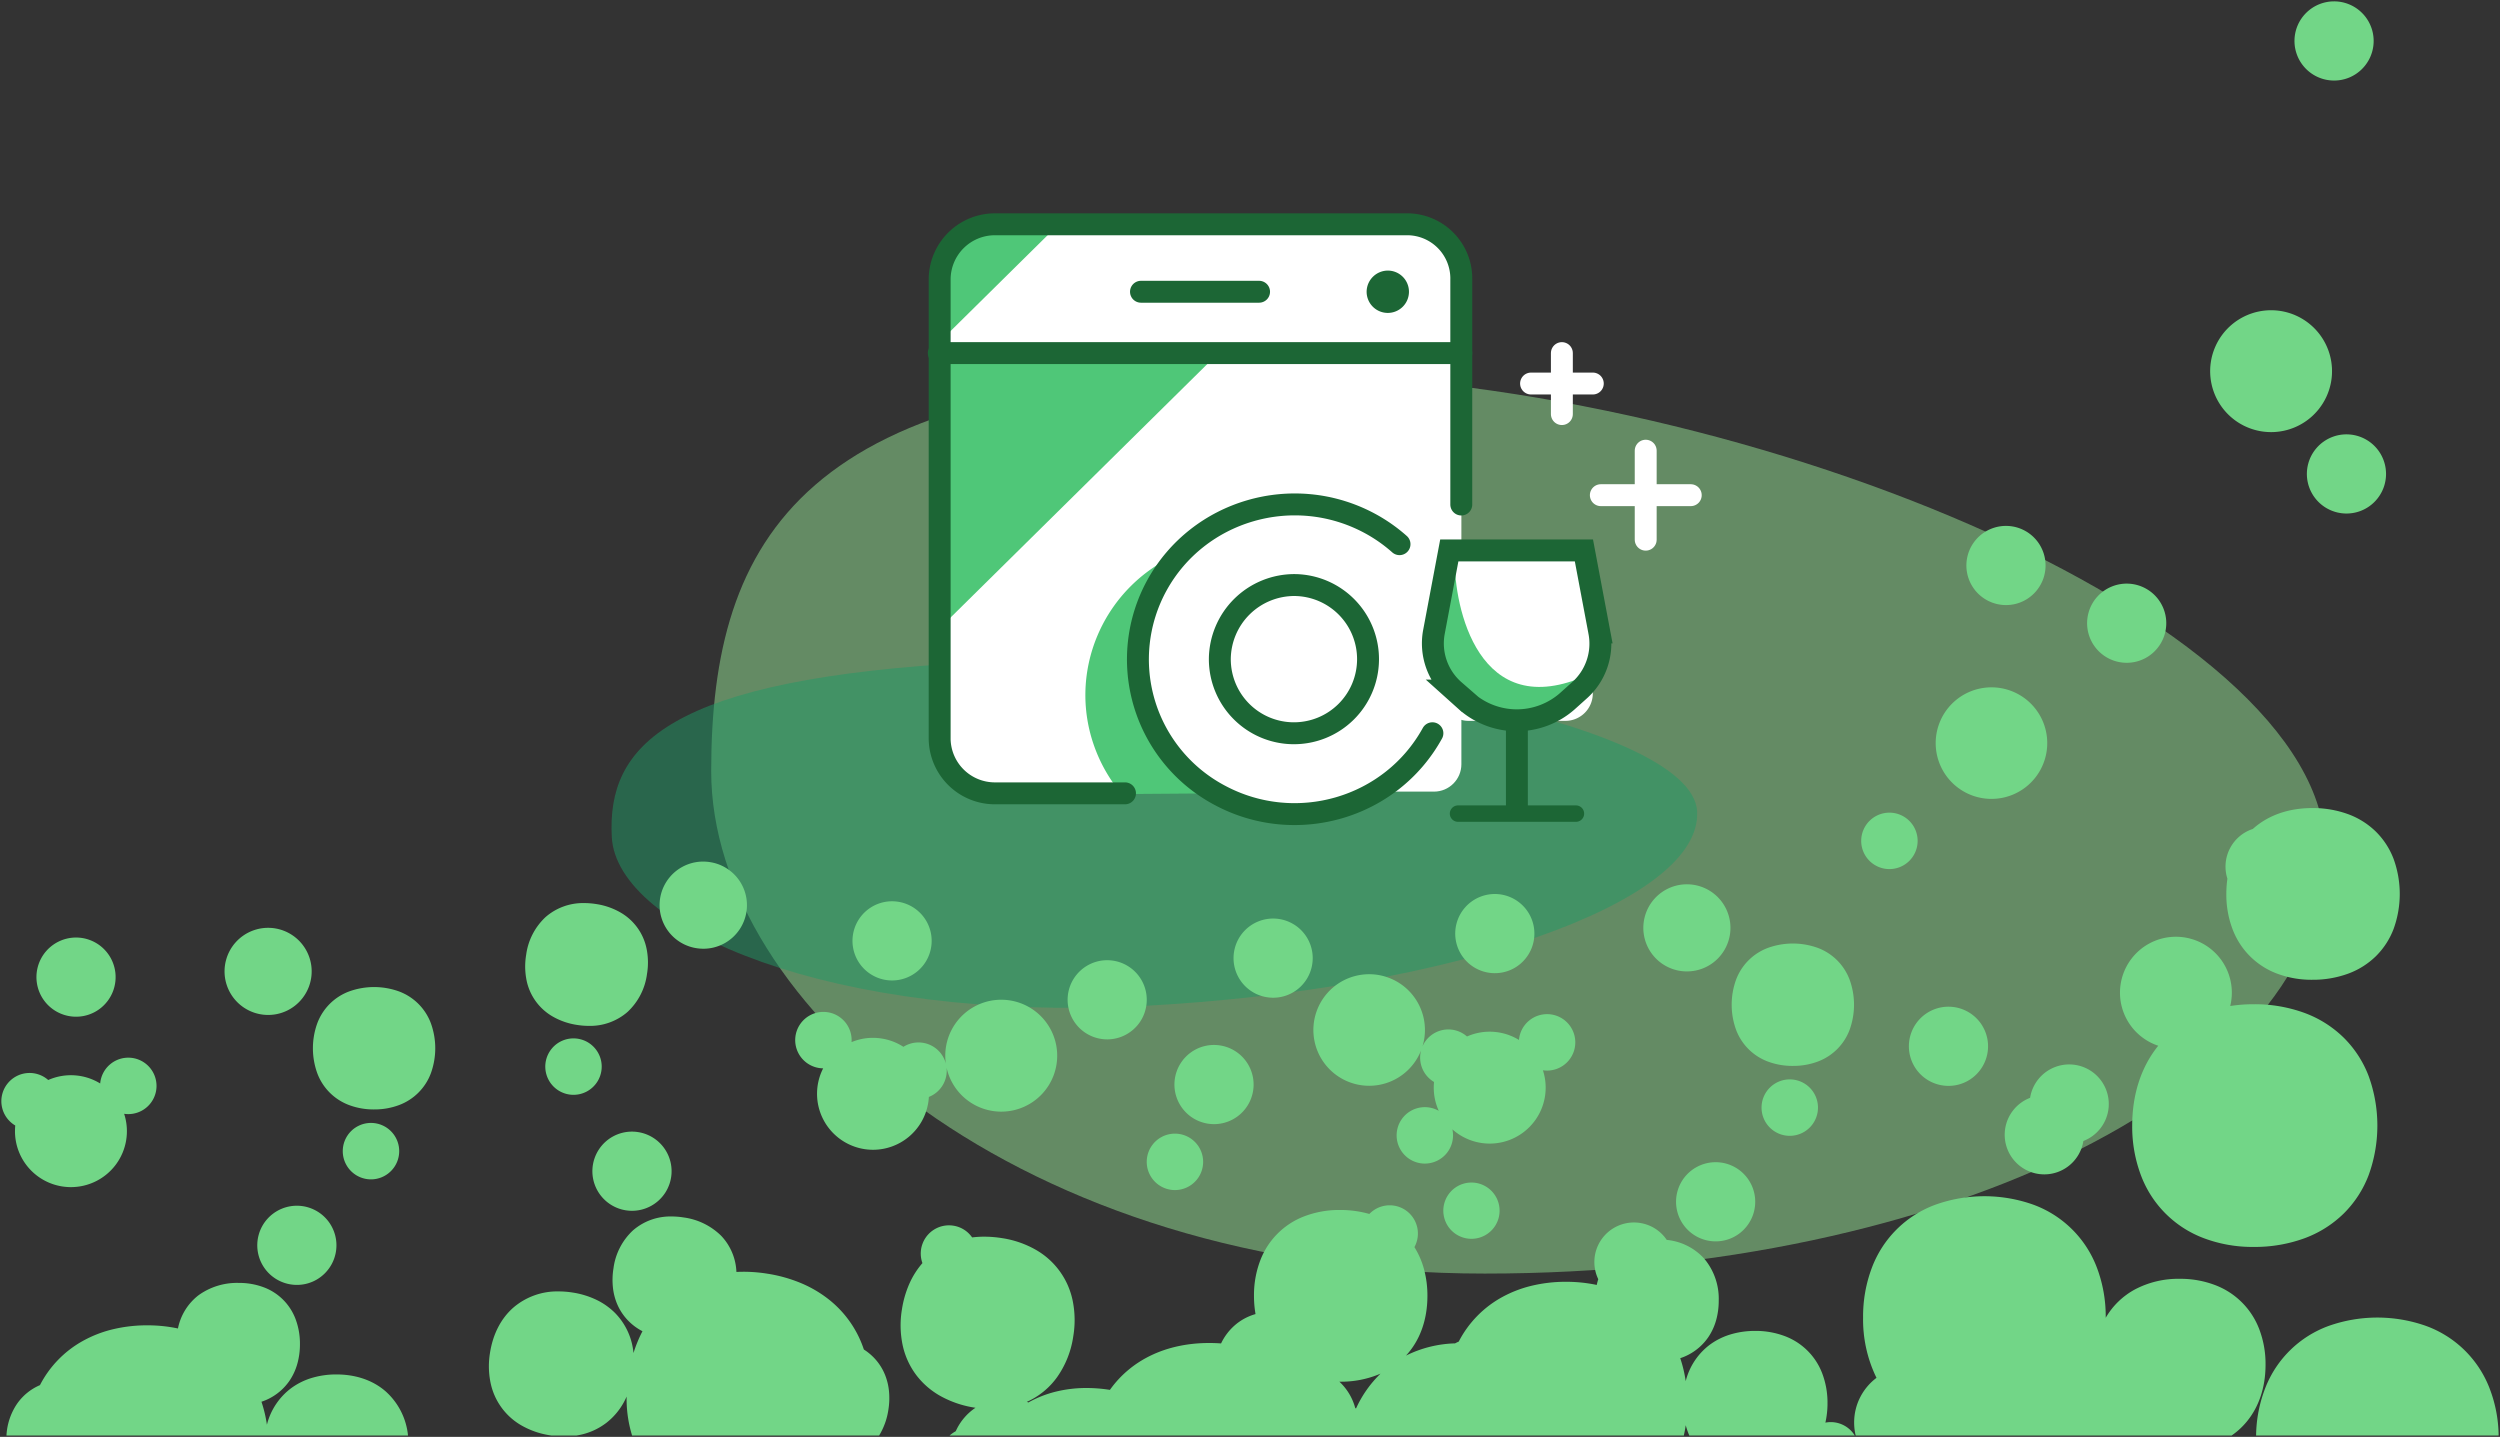
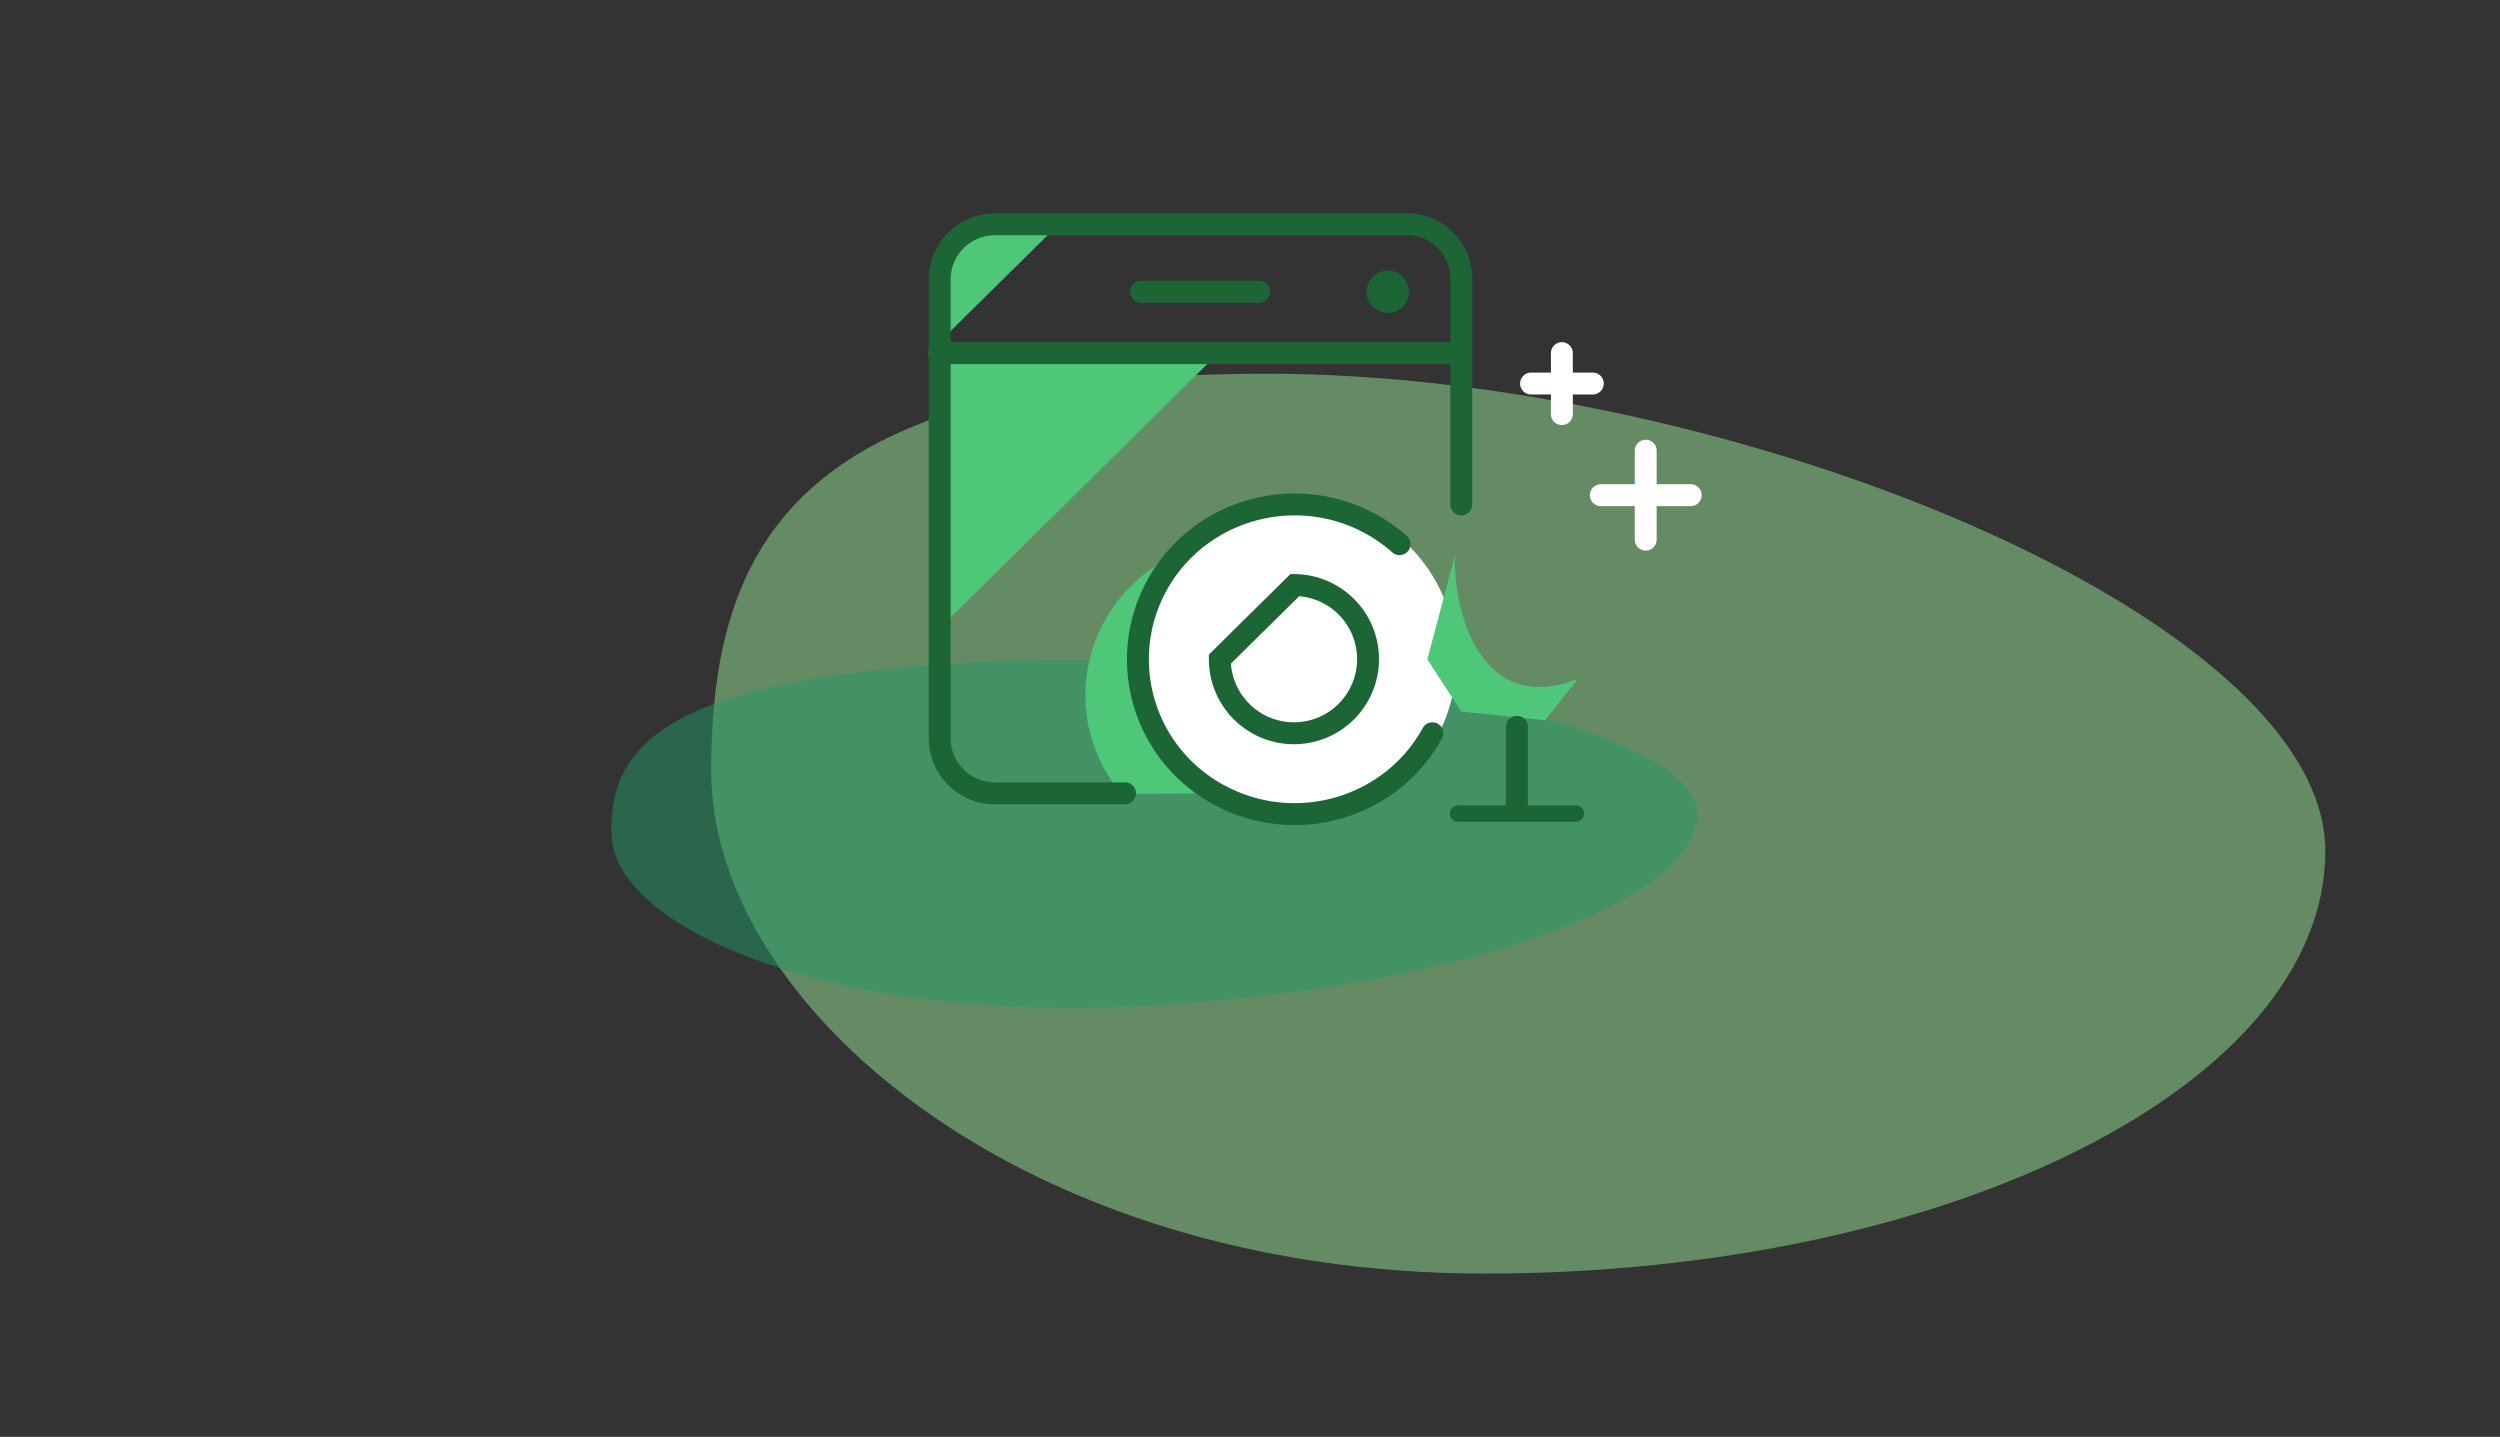
<svg xmlns="http://www.w3.org/2000/svg" width="912.566" height="524.501" viewBox="0 0 912.566 524.501">
  <rect x="0" y="0" width="912.566" height="524.501" fill="#333333" stroke="none" />
  <g id="Gruppe_648" data-name="Gruppe 648" transform="translate(-8004.92 6184.5)">
    <g id="Gruppe_647" data-name="Gruppe 647" transform="translate(7848 -8317.188)">
      <g id="Gruppe_597" data-name="Gruppe 597" transform="translate(377.271 2275.359)">
        <path id="Pfad_1152" data-name="Pfad 1152" d="M221.211-12.4c169.461,0,386.17,89.068,386.17,174.244S470.005,316.074,300.544,316.074,18.2,217.883,18.2,132.707,51.75-12.4,221.211-12.4Z" transform="translate(21.057 6.145)" fill="#96e596" opacity="0.5" />
        <path id="Pfad_1153" data-name="Pfad 1153" d="M136.491,0C250.425,0,396.124,34.832,396.124,68.142s-92.362,60.313-206.3,60.313S0,90.055,0,56.745,22.557,0,136.491,0Z" transform="translate(0 106.207) rotate(-3)" fill="#209b66" opacity="0.5" style="mix-blend-mode: multiply;isolation: isolate" />
      </g>
      <g id="Gruppe_592" data-name="Gruppe 592" transform="translate(499.591 2214.559)">
-         <path id="Rechteck_149" data-name="Rechteck 149" d="M0,0H55.349a0,0,0,0,1,0,0V54.574a10,10,0,0,1-10,10H10a10,10,0,0,1-10-10V0A0,0,0,0,1,0,0Z" transform="translate(183.395 116.687)" fill="#fff" />
        <circle id="Ellipse_1721" data-name="Ellipse 1721" cx="59.039" cy="59.039" r="59.039" transform="translate(70.85 100.082)" fill="#fff" />
-         <rect id="Rechteck_148" data-name="Rechteck 148" width="190.033" height="206.638" rx="10" transform="translate(0.741 0.454)" fill="#fff" />
        <path id="Pfad_1143" data-name="Pfad 1143" d="M35.288,51.866v98.809l100.74-99.463Z" transform="translate(-35.288 -2.877)" fill="#4fc778" />
        <path id="Pfad_1144" data-name="Pfad 1144" d="M35.289,60.738V83.069L78.795,40.113l-22.881.13A20.625,20.625,0,0,0,35.289,60.738" transform="translate(-35.286 -39.846)" fill="#4fc778" />
        <path id="Pfad_1145" data-name="Pfad 1145" d="M86.55,67.963c-.8,15.064,6.631,59.648,44.831,45.121l-11.936,15.051-30.573-3.2L76.463,105.877Z" transform="translate(101.869 52.924)" fill="#4fc778" />
        <path id="Pfad_1146" data-name="Pfad 1146" d="M95.862,155.852A55.949,55.949,0,0,1,83.393,67.645c-29.265,11.685-43.4,44.6-31.561,73.494a56.3,56.3,0,0,0,9.078,14.977Z" transform="translate(5.874 51.867)" fill="#4fc778" />
        <g id="Gruppe_588" data-name="Gruppe 588" transform="translate(0.002 0)">
          <g id="Gruppe_587" data-name="Gruppe 587">
            <path id="Pfad_1147" data-name="Pfad 1147" d="M103.012,247.769H55.262a20.166,20.166,0,0,1-19.9-19.646V60.025a20.164,20.164,0,0,1,19.9-19.971h150.28a19.783,19.783,0,0,1,20.226,19.312c.009.221.009.437,0,.658v82.317" transform="translate(-35.034 -40.051)" fill="none" stroke="#1c6635" stroke-linecap="round" stroke-miterlimit="10" stroke-width="8" />
            <line id="Linie_169" data-name="Linie 169" x2="190.735" transform="translate(0 47.021)" fill="none" stroke="#1c6635" stroke-linecap="round" stroke-miterlimit="10" stroke-width="8" />
            <line id="Linie_170" data-name="Linie 170" x2="43.108" transform="translate(73.813 24.625)" fill="none" stroke="#1c6635" stroke-linecap="round" stroke-miterlimit="10" stroke-width="8" />
            <line id="Linie_171" data-name="Linie 171" x2="43.041" transform="translate(189.543 215.118)" fill="none" stroke="#1c6635" stroke-linecap="round" stroke-miterlimit="10" stroke-width="6" />
            <line id="Linie_172" data-name="Linie 172" y2="29.402" transform="translate(211.031 183.425)" fill="none" stroke="#1c6635" stroke-linecap="round" stroke-miterlimit="10" stroke-width="8" />
-             <path id="Pfad_1148" data-name="Pfad 1148" d="M86.367,70.457a27.05,27.05,0,1,1-27.39,27.052A27.223,27.223,0,0,1,86.367,70.457Z" transform="translate(43.619 61.233)" fill="none" stroke="#1c6635" stroke-linecap="round" stroke-miterlimit="10" stroke-width="8" />
+             <path id="Pfad_1148" data-name="Pfad 1148" d="M86.367,70.457a27.05,27.05,0,1,1-27.39,27.052Z" transform="translate(43.619 61.233)" fill="none" stroke="#1c6635" stroke-linecap="round" stroke-miterlimit="10" stroke-width="8" />
            <path id="Pfad_1149" data-name="Pfad 1149" d="M159.59,147.19c-15.1,27.416-49.859,37.546-77.63,22.639A56.145,56.145,0,0,1,59.035,93.185c15.1-27.424,49.851-37.555,77.626-22.647a57.258,57.258,0,0,1,10.923,7.631" transform="translate(20.602 38.596)" fill="none" stroke="#1c6635" stroke-linecap="round" stroke-miterlimit="10" stroke-width="8" />
-             <path id="Pfad_1150" data-name="Pfad 1150" d="M130.345,118.685l-4.444,3.989a27.909,27.909,0,0,1-36.676,0l-4.444-3.989a22.818,22.818,0,0,1-7.493-21.214l5.639-29.932h49.14l5.639,29.932A22.816,22.816,0,0,1,130.345,118.685Z" transform="translate(103.431 51.512)" fill="none" stroke="#1c6635" stroke-linecap="round" stroke-miterlimit="10" stroke-width="8" />
          </g>
        </g>
        <path id="Pfad_1151" data-name="Pfad 1151" d="M79.18,43.953a7.727,7.727,0,1,1-7.831,7.727,7.778,7.778,0,0,1,7.831-7.727" transform="translate(84.834 -27.053)" fill="#1c6635" />
        <line id="Linie_173" data-name="Linie 173" y2="22.256" transform="translate(227.453 47.022)" fill="none" stroke="#fff" stroke-linecap="round" stroke-miterlimit="10" stroke-width="8" />
        <line id="Linie_174" data-name="Linie 174" x1="22.54" transform="translate(216.203 58.128)" fill="none" stroke="#fff" stroke-linecap="round" stroke-miterlimit="10" stroke-width="8" />
        <line id="Linie_175" data-name="Linie 175" y2="32.48" transform="translate(258.054 82.643)" fill="none" stroke="#fff" stroke-linecap="round" stroke-miterlimit="10" stroke-width="8" />
        <line id="Linie_176" data-name="Linie 176" x1="32.822" transform="translate(241.676 98.881)" fill="none" stroke="#fff" stroke-linecap="round" stroke-miterlimit="10" stroke-width="8" />
      </g>
    </g>
-     <path id="Differenzmenge_17" data-name="Differenzmenge 17" d="M631.555,523.5H363.534a14.567,14.567,0,0,1,2.259-1.575,20.391,20.391,0,0,1,7.195-8.554l-.084-.013-.069-.011a37.38,37.38,0,0,1-12.673-4.287,28.535,28.535,0,0,1-8.96-7.863,27.932,27.932,0,0,1-4.812-10.777,35.384,35.384,0,0,1-.23-13.027,37.031,37.031,0,0,1,2.713-9.323,29.955,29.955,0,0,1,4.758-7.5,10.3,10.3,0,0,1,9.68-13.79,10.427,10.427,0,0,1,1.623.128,10.214,10.214,0,0,1,6.838,4.284,35.747,35.747,0,0,1,4.428-.271,41.3,41.3,0,0,1,6.441.522,35.611,35.611,0,0,1,12.321,4.233,27.756,27.756,0,0,1,13.511,18.6,35.607,35.607,0,0,1,.218,13.019,34.28,34.28,0,0,1-5.818,14.783,27.309,27.309,0,0,1-11.121,9.134c.212.082.393.155.552.221a40.34,40.34,0,0,1,9.94-3.927,46.453,46.453,0,0,1,11.276-1.349,55.293,55.293,0,0,1,8.548.685c7.844-11.036,20.718-17.114,36.249-17.114,1.46,0,2.915.054,4.325.161a20.64,20.64,0,0,1,5.187-6.781,19.706,19.706,0,0,1,7.389-3.933,38.923,38.923,0,0,1-.56-6.661,35.6,35.6,0,0,1,2.252-12.825,27.756,27.756,0,0,1,16.256-16.259,35.6,35.6,0,0,1,12.831-2.254,38.772,38.772,0,0,1,10.773,1.453,10.3,10.3,0,0,1,16.451,12.1,29.972,29.972,0,0,1,3.525,8.153,37.035,37.035,0,0,1,1.221,9.632c0,8.735-2.706,16.279-7.826,21.816a42.8,42.8,0,0,1,17.906-4.465c.439-.23.894-.448,1.352-.649A38.779,38.779,0,0,1,564.843,473.2a43.45,43.45,0,0,1,10.944-4.311,53.031,53.031,0,0,1,12.743-1.5,53.881,53.881,0,0,1,11.241,1.147c.154-.716.341-1.422.554-2.1a14.452,14.452,0,0,1,13.009-20.7,14.608,14.608,0,0,1,2.278.18,14.4,14.4,0,0,1,9.714,6.184,21.107,21.107,0,0,1,13.809,6.994,22.755,22.755,0,0,1,5.168,15.138,26.383,26.383,0,0,1-.975,7.264,21.238,21.238,0,0,1-2.8,6.058,19.948,19.948,0,0,1-10.273,7.719,47.99,47.99,0,0,1,1.994,8.384,23.893,23.893,0,0,1,8.938-13.4A24.745,24.745,0,0,1,648.6,486.6a30.853,30.853,0,0,1,9.012-1.283,30,30,0,0,1,10.8,1.9A23.363,23.363,0,0,1,682.107,500.9a29.971,29.971,0,0,1,1.9,10.8,31.928,31.928,0,0,1-.77,7.095,10.3,10.3,0,0,1,10.724,4.71l-60.4,0a26.616,26.616,0,0,1-1.3-3.767c-.187,1.281-.423,2.549-.7,3.767ZM505.84,503.855a20.391,20.391,0,0,1,5.767,9.573c.093.074.187.15.286.233a41.679,41.679,0,0,1,8.958-12.741,36.421,36.421,0,0,1-14.856,2.935ZM831.526,523.5H694.282a20.526,20.526,0,0,1-.549-4.724,20.206,20.206,0,0,1,2.22-9.271,20.611,20.611,0,0,1,5.935-7.059,48.44,48.44,0,0,1-4.891-22,50.335,50.335,0,0,1,3.182-18.125,39.227,39.227,0,0,1,22.974-22.982,53.185,53.185,0,0,1,36.263,0,39.228,39.228,0,0,1,22.965,22.982,50.339,50.339,0,0,1,3.182,18.125v.074a27.411,27.411,0,0,1,10.864-10.448,33.9,33.9,0,0,1,16.146-3.772,35.6,35.6,0,0,1,12.83,2.254,27.747,27.747,0,0,1,16.251,16.259,35.62,35.62,0,0,1,2.251,12.825c0,11.148-4.4,20.333-12.378,25.863Zm97.46,0H840.455a49.488,49.488,0,0,1,3.469-17.642,39.207,39.207,0,0,1,22.917-22.323,53.256,53.256,0,0,1,35.748,0,39.207,39.207,0,0,1,22.929,22.323,49.486,49.486,0,0,1,3.469,17.641Zm-591.147,0H247.65a45.72,45.72,0,0,1-2-14.22,24.341,24.341,0,0,1-7.334,9.55,23.77,23.77,0,0,1-10.968,4.67h-9.184l-.433-.066a30.008,30.008,0,0,1-10.375-3.563,23.356,23.356,0,0,1-11.377-15.66,30.006,30.006,0,0,1-.183-10.968c1.073-6.774,3.99-12.435,8.437-16.371a24.6,24.6,0,0,1,16.615-5.97,32.957,32.957,0,0,1,5.137.415,30.852,30.852,0,0,1,8.7,2.677,24.749,24.749,0,0,1,6.747,4.781A23.89,23.89,0,0,1,248.16,493.4a47.932,47.932,0,0,1,3.281-7.969A19.948,19.948,0,0,1,242.5,476.2a21.244,21.244,0,0,1-1.813-6.421,26.389,26.389,0,0,1,.173-7.327A22.914,22.914,0,0,1,248,448.6a20.818,20.818,0,0,1,14.066-5.055,27.878,27.878,0,0,1,4.348.351,24.01,24.01,0,0,1,13.8,6.746,20.323,20.323,0,0,1,5.519,13.154c.878-.047,1.773-.07,2.657-.07a55.33,55.33,0,0,1,8.624.7,53.029,53.029,0,0,1,12.352,3.47,43.457,43.457,0,0,1,10.135,5.97,38.782,38.782,0,0,1,12.75,18.236,20.152,20.152,0,0,1,4.572,3.994,19.541,19.541,0,0,1,3.1,5.124,21.622,21.622,0,0,1,1.5,6.072,26.569,26.569,0,0,1-.226,6.838,25.1,25.1,0,0,1-3.368,9.372h0Zm-171.975,0H19.283a22.737,22.737,0,0,1,3.667-11.292,19.542,19.542,0,0,1,8.554-7.1A38.78,38.78,0,0,1,46.95,489.091a43.463,43.463,0,0,1,10.944-4.311,53.035,53.035,0,0,1,12.743-1.5,53.886,53.886,0,0,1,11.24,1.147A20.326,20.326,0,0,1,89.387,472.3a24.007,24.007,0,0,1,14.687-4.5,25.387,25.387,0,0,1,9.147,1.606,19.779,19.779,0,0,1,11.585,11.587,25.367,25.367,0,0,1,1.6,9.137,26.381,26.381,0,0,1-.975,7.264,21.238,21.238,0,0,1-2.8,6.058,19.951,19.951,0,0,1-10.273,7.719,48.008,48.008,0,0,1,1.993,8.387,23.9,23.9,0,0,1,8.938-13.4,24.751,24.751,0,0,1,7.412-3.668,30.856,30.856,0,0,1,9.012-1.283c7.053,0,13.228,2.1,17.857,6.074a24.888,24.888,0,0,1,8.285,16.219h0Zm-40.581-54.978A14.449,14.449,0,1,1,135.5,464.29,14.354,14.354,0,0,1,125.284,468.522Zm714.25-13.86a50.39,50.39,0,0,1-18.139-3.182,39.2,39.2,0,0,1-22.979-22.974,50.364,50.364,0,0,1-3.183-18.138c0-11.4,3.288-21.473,9.509-29.142a20.414,20.414,0,1,1,26.271-14.507,55.358,55.358,0,0,1,8.521-.644,52.8,52.8,0,0,1,18.642,3.186,40.335,40.335,0,0,1,14.246,9,39.5,39.5,0,0,1,9.1,13.981,52.966,52.966,0,0,1,0,36.263,39.466,39.466,0,0,1-9.1,13.98,40.314,40.314,0,0,1-14.246,8.995A52.86,52.86,0,0,1,839.534,454.662Zm-196.357-2.031a14.449,14.449,0,1,1,10.216-4.232A14.355,14.355,0,0,1,643.177,452.631Zm-89.132-.932a10.453,10.453,0,0,1-1.625-.129,10.269,10.269,0,1,1,1.625.129ZM247.632,441.474a14.58,14.58,0,0,1-2.278-.18,14.45,14.45,0,0,1,2.243-28.723,14.608,14.608,0,0,1,2.278.18,14.45,14.45,0,0,1-2.243,28.723Zm198.183-7.567a10.384,10.384,0,0,1-1.623-.128,10.3,10.3,0,0,1,1.6-20.472,10.4,10.4,0,0,1,1.624.128,10.3,10.3,0,0,1-1.6,20.472Zm-403-1.076a20.407,20.407,0,0,1-20.425-20.424c0-.689.035-1.385.1-2.068a10.3,10.3,0,1,1,12.034-16.605,20.461,20.461,0,0,1,18.969,1.261,10.3,10.3,0,1,1,10.261,11.184,10.393,10.393,0,0,1-1.522-.112,20.417,20.417,0,0,1-19.421,26.763ZM152.339,430a10.3,10.3,0,1,1,10.3-10.3A10.31,10.31,0,0,1,152.339,430Zm610.795-1.822a14.453,14.453,0,0,1-5.174-27.945,14.45,14.45,0,1,1,19.448,15.755,14.452,14.452,0,0,1-14.274,12.19Zm-226.1-3.936a10.432,10.432,0,0,1-1.625-.129,10.3,10.3,0,0,1,1.6-20.472,10.424,10.424,0,0,1,1.624.128,10.259,10.259,0,0,1,3.48,1.217,20.26,20.26,0,0,1-1.833-8.469c0-.689.035-1.385.1-2.068a10.314,10.314,0,0,1-4.716-11.56,20.36,20.36,0,1,1,.492-1.409,10.3,10.3,0,0,1,16.258-3.635,20.463,20.463,0,0,1,18.969,1.261,10.3,10.3,0,1,1,10.261,11.184,10.385,10.385,0,0,1-1.521-.111,20.428,20.428,0,0,1-33.042,21.559,10.3,10.3,0,0,1-10.049,12.5ZM335.615,419.2a20.6,20.6,0,0,1-3.22-.255,20.438,20.438,0,0,1-15-29.472,10.448,10.448,0,0,1-1.521-.128,10.3,10.3,0,0,1,1.6-20.472A10.427,10.427,0,0,1,319.1,369a10.3,10.3,0,0,1,8.662,10.9,20.2,20.2,0,0,1,7.8-1.56,20.645,20.645,0,0,1,3.22.255,20.261,20.261,0,0,1,7.911,3.027,10.259,10.259,0,0,1,5.5-1.6,10.421,10.421,0,0,1,1.624.128,10.3,10.3,0,0,1,8.364,7.6,20.425,20.425,0,1,1,20.247,17.53,20.643,20.643,0,0,1-3.219-.254,20.433,20.433,0,0,1-16.76-15.794,10.3,10.3,0,0,1-6.467,10.673c-.039.683-.113,1.376-.221,2.059A20.43,20.43,0,0,1,335.615,419.2Zm334.616-5.093a10.3,10.3,0,1,1,10.3-10.3A10.31,10.31,0,0,1,670.231,414.106Zm-210.142-4.268a14.582,14.582,0,0,1-2.278-.18,14.45,14.45,0,0,1,2.241-28.722,14.606,14.606,0,0,1,2.279.18,14.45,14.45,0,0,1-2.243,28.722Zm-306.612-5.366a25.405,25.405,0,0,1-9.147-1.6,19.762,19.762,0,0,1-11.585-11.585,26.85,26.85,0,0,1,0-18.285,19.788,19.788,0,0,1,11.585-11.592,26.8,26.8,0,0,1,18.286,0A19.787,19.787,0,0,1,174.195,373a26.854,26.854,0,0,1,0,18.285,19.762,19.762,0,0,1-11.579,11.585A25.365,25.365,0,0,1,153.477,404.473Zm72.8-5.332a10.386,10.386,0,0,1-1.623-.128,10.3,10.3,0,0,1,1.6-20.473,10.427,10.427,0,0,1,1.623.128,10.3,10.3,0,0,1-1.6,20.472Zm501.887-3.268a14.45,14.45,0,1,1,10.217-4.232A14.353,14.353,0,0,1,728.168,395.872Zm-56.8-7.29a25.409,25.409,0,0,1-9.147-1.6,19.762,19.762,0,0,1-11.585-11.585,26.85,26.85,0,0,1,0-18.285,19.788,19.788,0,0,1,11.585-11.592,26.8,26.8,0,0,1,18.286,0,19.787,19.787,0,0,1,11.579,11.592,26.853,26.853,0,0,1,0,18.285,19.761,19.761,0,0,1-11.579,11.585A25.368,25.368,0,0,1,671.37,388.582ZM421.086,378.9a14.594,14.594,0,0,1-2.278-.18A14.45,14.45,0,0,1,421.049,350a14.614,14.614,0,0,1,2.279.18,14.45,14.45,0,0,1-2.243,28.722Zm-189.2-4.926h0a27.989,27.989,0,0,1-4.354-.352,25.37,25.37,0,0,1-8.775-3.014,19.762,19.762,0,0,1-9.624-13.254,25.415,25.415,0,0,1-.153-9.286,22.931,22.931,0,0,1,7.142-13.861,20.806,20.806,0,0,1,14.062-5.059,27.854,27.854,0,0,1,4.337.35,25.374,25.374,0,0,1,8.783,3.019,19.786,19.786,0,0,1,9.629,13.261,25.377,25.377,0,0,1,.155,9.276,22.933,22.933,0,0,1-7.14,13.866A20.808,20.808,0,0,1,231.884,373.975ZM44.674,370.624a14.449,14.449,0,1,1,10.217-4.232A14.353,14.353,0,0,1,44.674,370.624Zm70.114-.642a15.9,15.9,0,1,1,11.245-4.658A15.8,15.8,0,0,1,114.788,369.982Zm366.859-6.288a14.45,14.45,0,1,1,10.217-4.232A14.354,14.354,0,0,1,481.647,363.694Zm-139.083-6.3a14.589,14.589,0,0,1-2.278-.18,14.451,14.451,0,0,1,2.243-28.723,14.6,14.6,0,0,1,2.278.18,14.45,14.45,0,0,1-2.243,28.723Zm518.361-.251a35.623,35.623,0,0,1-12.83-2.252,27.732,27.732,0,0,1-16.251-16.255,35.643,35.643,0,0,1-2.251-12.831,39.531,39.531,0,0,1,.386-5.565,14.462,14.462,0,0,1,9.276-18.149c5.547-4.989,13.04-7.626,21.669-7.626a37.367,37.367,0,0,1,13.191,2.254,28.528,28.528,0,0,1,10.079,6.368,27.936,27.936,0,0,1,6.437,9.892,37.478,37.478,0,0,1,0,25.656,27.921,27.921,0,0,1-6.437,9.891,28.522,28.522,0,0,1-10.079,6.364A37.4,37.4,0,0,1,860.925,357.14Zm-298.357-2.408a14.449,14.449,0,1,1,10.216-4.232A14.355,14.355,0,0,1,562.568,354.732Zm70.113-.641a15.9,15.9,0,1,1,11.245-4.658A15.8,15.8,0,0,1,632.68,354.091Zm-359.037-8.284a16.136,16.136,0,0,1-2.507-.2A15.9,15.9,0,0,1,273.6,314a16.075,16.075,0,0,1,2.508.2,15.9,15.9,0,0,1-2.469,31.613Zm432.964-29.069a10.3,10.3,0,1,1,10.3-10.3A10.31,10.31,0,0,1,706.607,316.739Zm37.212-25.624a20.36,20.36,0,1,1,7.95-1.6A20.295,20.295,0,0,1,743.819,291.115Zm49.4-49.681a14.449,14.449,0,1,1,10.217-4.232A14.354,14.354,0,0,1,793.218,241.434Zm-44.065-21.069a14.449,14.449,0,1,1,10.217-4.232A14.354,14.354,0,0,1,749.153,220.365Zm124.284-33.417a14.448,14.448,0,1,1,10.217-4.232A14.355,14.355,0,0,1,873.436,186.948ZM845.9,157.232a22.242,22.242,0,1,1,8.685-1.753A22.174,22.174,0,0,1,845.9,157.232ZM868.919,28.9A14.449,14.449,0,0,1,858.7,4.232a14.449,14.449,0,1,1,20.434,20.434A14.355,14.355,0,0,1,868.919,28.9Z" transform="translate(7988 -6184)" fill="#72d687" stroke="rgba(0,0,0,0)" stroke-miterlimit="10" stroke-width="1" />
  </g>
</svg>